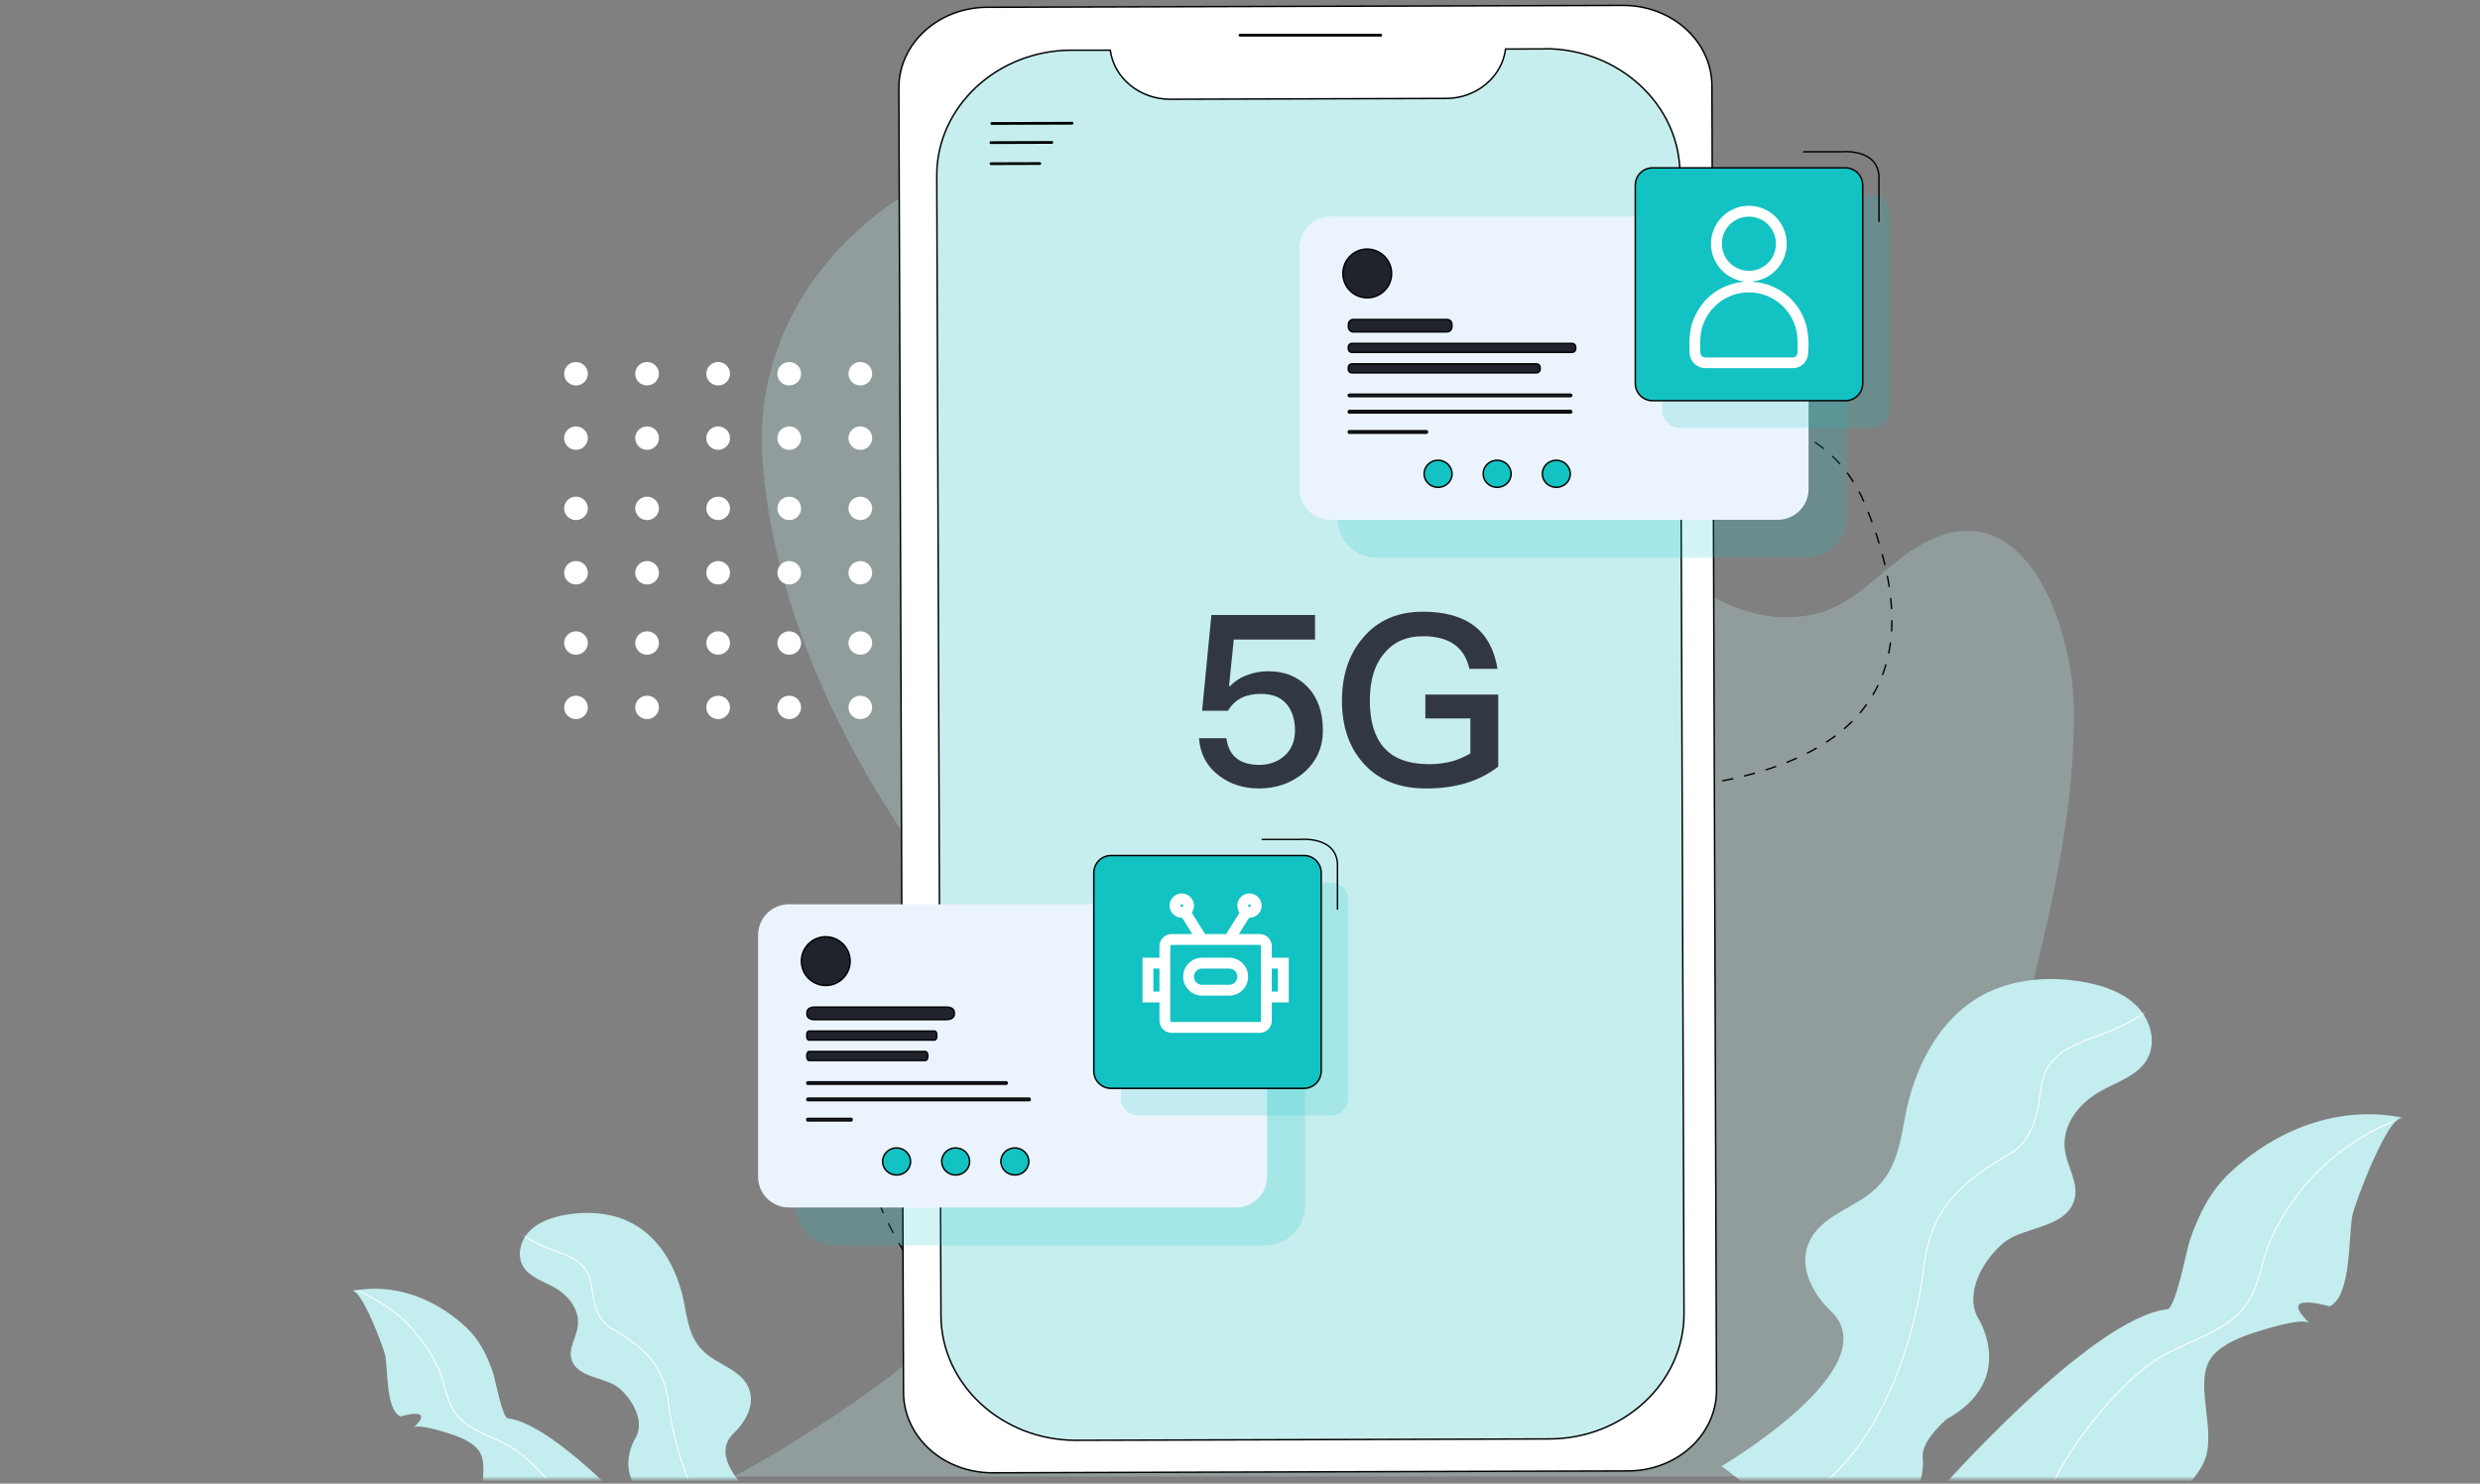
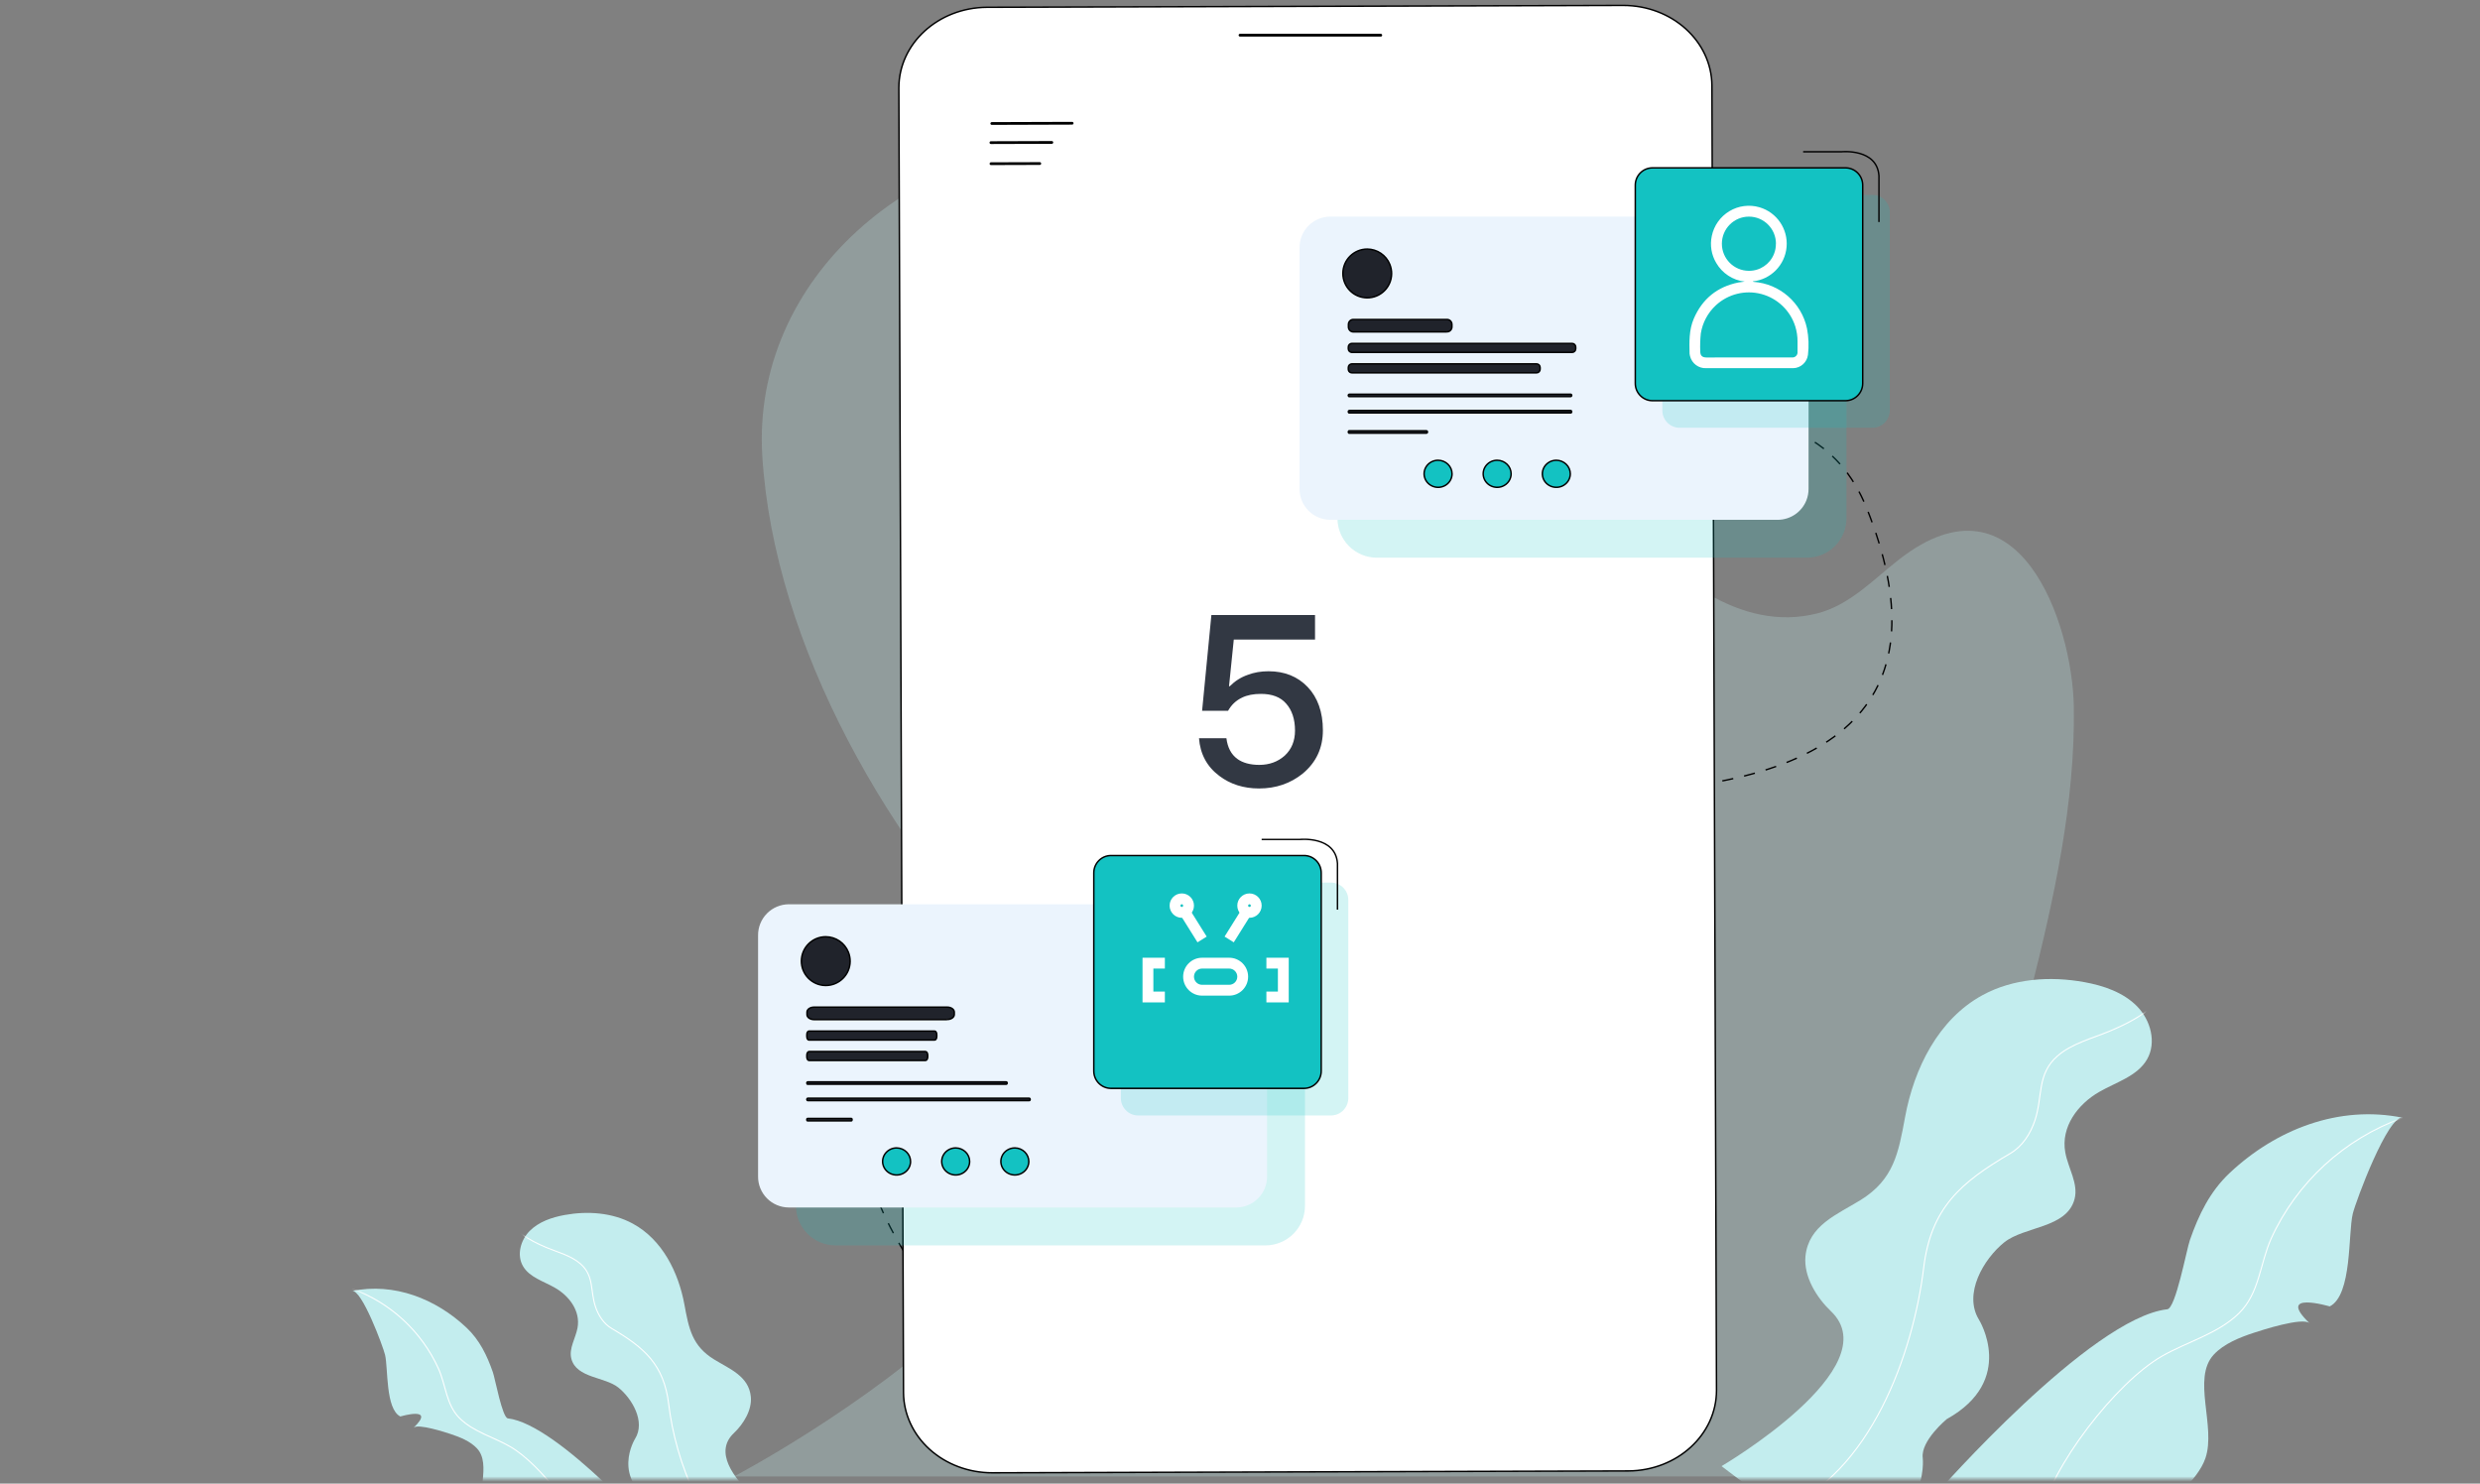
<svg xmlns="http://www.w3.org/2000/svg" xmlns:xlink="http://www.w3.org/1999/xlink" width="458px" height="274px" viewBox="0 0 458 274" version="1.1">
  <rect x="0" y="0" width="458" height="274" fill="#808080" stroke="none" />
  <title>编组 17</title>
  <defs>
    <rect id="path-1" x="0" y="0" width="458" height="124" />
    <path d="M0,89.963 C0,89.963 31.07,71.721 20.211,61.359 C17.568,58.836 15.14,54.963 15.5,51.197 C16.072,45.461 21.387,43.48 25.68,40.816 C31.778,37.033 32.663,32.223 33.895,25.492 C35.553,16.487 40.05,7.424 48.17,2.994 C53.826,-0.101 60.671,-0.581 67.009,0.575 C70.566,1.225 74.174,2.452 76.715,5.015 C79.255,7.578 80.376,11.731 78.576,14.843 C76.779,17.955 72.867,19.043 69.76,20.84 C65.811,23.098 62.624,27.298 63.481,32.018 C64.007,34.937 65.942,37.772 65.194,40.64 C63.756,46.065 55.923,45.63 52.177,48.656 C48.432,51.682 44.577,58.136 47.557,62.941 C47.557,62.941 54.489,74.102 41.593,81.273 C41.593,81.273 36.755,85.26 37.157,88.449 C37.157,88.449 38.766,101.604 20.628,105.591 L0,89.963 L0,89.963 Z" id="path-3" />
    <path d="M0,70.012 C0,70.012 28.41,37.61 42.602,36.013 C44.156,35.837 46.148,25.001 46.776,23.217 C48.398,18.565 50.46,14.282 54.108,10.848 C62.671,2.796 74.296,-1.759 86.079,0.639 C83.356,0.075 77.414,16.048 76.852,18.363 C75.962,22.05 76.768,33.375 72.594,35.486 C72.594,35.486 62.522,32.506 68.877,38.598 C67.628,37.402 59.937,39.908 58.601,40.349 C56.032,41.189 53.045,42.363 51.179,44.391 C47.096,48.788 51.64,57.636 49.636,63.523 C46.88,71.603 27.731,82.687 19.76,84.216 L0,70.012 L0,70.012 Z" id="path-5" />
    <path d="M0,59.639 C0,59.639 20.724,47.546 13.481,40.677 C11.718,39.004 10.099,36.437 10.338,33.94 C10.72,30.138 14.265,28.824 17.129,27.058 C21.196,24.55 21.787,21.361 22.609,16.9 C23.714,10.93 26.714,4.922 32.13,1.985 C35.903,-0.067 40.469,-0.385 44.696,0.381 C47.069,0.812 49.475,1.625 51.17,3.324 C52.865,5.023 53.612,7.777 52.412,9.84 C51.213,11.903 48.603,12.624 46.531,13.816 C43.897,15.313 41.771,18.097 42.343,21.226 C42.693,23.161 43.984,25.04 43.485,26.942 C42.526,30.538 37.301,30.25 34.803,32.256 C32.305,34.262 29.734,38.54 31.721,41.726 C31.721,41.726 36.345,49.125 27.743,53.879 C27.743,53.879 24.516,56.522 24.784,58.636 C24.784,58.636 25.857,67.357 13.759,70 L0,59.639 L0,59.639 Z" id="path-7" />
    <path d="M0,46.555 C0,46.555 18.812,25.009 28.211,23.947 C29.239,23.83 30.559,16.625 30.974,15.438 C32.049,12.345 33.414,9.497 35.829,7.213 C41.5,1.86 49.198,-1.17 57,0.425 C55.197,0.05 51.262,10.671 50.89,12.211 C50.301,14.662 50.835,22.193 48.071,23.597 C48.071,23.597 41.401,21.615 45.609,25.666 C44.782,24.87 39.689,26.537 38.805,26.83 C37.103,27.389 35.125,28.17 33.89,29.518 C31.186,32.442 34.195,38.325 32.868,42.24 C31.043,47.613 18.363,54.983 13.085,56 L0,46.555 L0,46.555 Z" id="path-9" />
  </defs>
  <g id="行业应用" stroke="none" stroke-width="1" fill="none" fill-rule="evenodd">
    <g id="运营商-归因" transform="translate(-946, -1022)">
      <g id="编组-8" transform="translate(0, 680)">
        <g id="编组-16" transform="translate(360, 343)">
          <g id="编组-17" transform="translate(586, 0)">
            <g id="编组-15">
              <path d="M135.549,271.673 C135.549,271.673 231.233,221.659 190.082,181.08 C164.389,155.742 142.949,118.172 140.782,83.247 C138.754,50.598 168.564,24.544 203.54,24.673 C230.356,24.762 251.281,37.643 268.348,55.633 C282.594,70.65 307.403,119.455 335.577,112.289 C341.644,110.749 345.968,106.011 350.772,102.278 C372.821,85.145 382.734,114.079 382.985,129.506 C383.272,147.179 379.314,165.001 375.012,182.141 C372.456,192.312 352.609,271.667 345.447,271.667 L135.549,271.673 Z" id="路径" fill="#C3EDEE" opacity="0.263" />
-               <path d="M108.561,68.02 C108.56,68.894 108.029,69.682 107.213,70.019 C106.323,70.384 105.296,70.131 104.683,69.396 C104.071,68.661 104.018,67.616 104.552,66.823 C105.087,66.031 106.083,65.677 107.006,65.953 C107.928,66.228 108.56,67.068 108.561,68.02 L108.561,68.02 Z M121.688,68.009 C121.688,68.661 121.394,69.279 120.885,69.692 C120.377,70.105 119.709,70.27 119.065,70.142 C118.194,69.969 117.515,69.29 117.349,68.424 C117.198,67.618 117.519,66.796 118.179,66.301 C118.838,65.805 119.722,65.721 120.464,66.082 C121.207,66.443 121.68,67.189 121.688,68.009 L121.688,68.009 Z M134.815,68.02 C134.815,68.894 134.283,69.682 133.467,70.019 C132.578,70.384 131.55,70.131 130.938,69.396 C130.326,68.661 130.272,67.616 130.807,66.823 C131.341,66.031 132.338,65.677 133.26,65.953 C134.183,66.228 134.814,67.068 134.815,68.02 L134.815,68.02 Z M147.942,68.021 C147.943,68.669 147.649,69.283 147.141,69.694 C146.634,70.105 145.966,70.27 145.322,70.142 C144.452,69.968 143.775,69.294 143.605,68.433 C143.44,67.573 143.814,66.699 144.554,66.216 C145.226,65.779 146.086,65.742 146.795,66.119 C147.503,66.496 147.944,67.226 147.942,68.021 L147.942,68.021 Z M161.07,68.019 C161.073,68.894 160.541,69.683 159.723,70.018 C158.834,70.384 157.806,70.132 157.193,69.397 C156.58,68.662 156.527,67.617 157.061,66.824 C157.595,66.031 158.591,65.677 159.514,65.952 C160.437,66.227 161.069,67.067 161.07,68.019 L161.07,68.019 Z M174.197,68.019 C174.2,68.894 173.667,69.685 172.848,70.019 C171.958,70.384 170.932,70.131 170.319,69.396 C169.707,68.66 169.654,67.616 170.189,66.823 C170.723,66.031 171.719,65.677 172.641,65.952 C173.564,66.228 174.196,67.067 174.197,68.019 L174.197,68.019 Z M108.561,79.894 C108.568,80.772 108.038,81.568 107.218,81.908 C106.399,82.248 105.452,82.065 104.823,81.444 C104.196,80.822 104.012,79.888 104.356,79.079 C104.7,78.27 105.504,77.746 106.393,77.752 C107.586,77.762 108.551,78.715 108.561,79.894 L108.561,79.894 Z M121.688,79.912 C121.688,80.789 121.153,81.579 120.334,81.913 C119.514,82.247 118.572,82.06 117.947,81.439 C117.25,80.744 117.112,79.675 117.608,78.83 C118.104,77.984 119.112,77.573 120.067,77.826 C121.022,78.08 121.686,78.935 121.688,79.912 L121.688,79.912 Z M134.815,79.911 C134.815,80.786 134.283,81.574 133.467,81.911 C132.577,82.276 131.55,82.023 130.938,81.288 C130.325,80.552 130.272,79.508 130.807,78.715 C131.341,77.923 132.337,77.569 133.26,77.845 C134.182,78.12 134.814,78.959 134.815,79.911 L134.815,79.911 Z M147.942,79.91 C147.944,80.683 147.528,81.397 146.852,81.785 C146.176,82.172 145.342,82.174 144.664,81.789 C143.987,81.404 143.568,80.691 143.567,79.919 C143.565,79.146 143.981,78.432 144.657,78.044 C145.333,77.656 146.167,77.655 146.845,78.04 C147.523,78.425 147.941,79.138 147.942,79.91 L147.942,79.91 Z M161.07,79.911 C161.073,80.786 160.541,81.576 159.723,81.911 C158.833,82.276 157.806,82.024 157.193,81.289 C156.58,80.554 156.527,79.509 157.061,78.716 C157.595,77.924 158.591,77.57 159.513,77.844 C160.436,78.119 161.068,78.958 161.07,79.911 L161.07,79.911 Z M174.197,79.911 C174.2,80.786 173.667,81.576 172.848,81.91 C172.243,82.16 171.557,82.127 170.979,81.823 C170.4,81.518 169.991,80.973 169.863,80.338 C169.691,79.48 170.058,78.604 170.794,78.118 C171.464,77.674 172.328,77.631 173.04,78.007 C173.752,78.382 174.197,79.114 174.197,79.911 L174.197,79.911 Z M108.561,92.865 C108.568,93.741 108.04,94.536 107.224,94.878 C106.62,95.132 105.932,95.103 105.351,94.801 C104.77,94.498 104.358,93.953 104.228,93.316 C104.038,92.384 104.487,91.438 105.334,90.986 C106.181,90.533 107.227,90.681 107.912,91.349 C108.322,91.75 108.555,92.295 108.561,92.865 L108.561,92.865 Z M121.688,92.867 C121.696,93.517 121.408,94.137 120.902,94.553 C120.397,94.968 119.728,95.136 119.084,95.008 C117.973,94.797 117.209,93.781 117.324,92.666 C117.439,91.552 118.395,90.709 119.526,90.726 C120.716,90.736 121.678,91.689 121.688,92.867 L121.688,92.867 Z M134.815,92.867 C134.822,93.743 134.295,94.536 133.48,94.878 C132.876,95.132 132.188,95.103 131.607,94.801 C131.027,94.498 130.615,93.954 130.485,93.318 C130.351,92.681 130.515,92.02 130.931,91.517 C131.347,91.014 131.971,90.723 132.628,90.726 C133.828,90.725 134.804,91.68 134.815,92.866 L134.815,92.867 Z M147.942,92.867 C147.948,93.517 147.658,94.135 147.153,94.55 C146.647,94.966 145.979,95.134 145.334,95.01 C144.204,94.791 143.44,93.745 143.584,92.616 C143.729,91.488 144.733,90.663 145.882,90.729 C147.031,90.795 147.931,91.73 147.942,92.867 Z M161.07,92.866 C161.08,93.743 160.552,94.538 159.735,94.879 C158.848,95.25 157.82,95.004 157.203,94.274 C156.585,93.543 156.524,92.499 157.052,91.703 C157.579,90.907 158.572,90.545 159.496,90.813 C160.421,91.08 161.059,91.913 161.07,92.865 L161.07,92.866 Z M174.197,92.866 C174.204,93.742 173.677,94.536 172.861,94.878 C172.256,95.132 171.568,95.103 170.988,94.801 C170.407,94.498 169.994,93.953 169.865,93.316 C169.7,92.511 170.011,91.684 170.667,91.18 C171.324,90.676 172.212,90.584 172.96,90.941 C173.709,91.298 174.188,92.043 174.197,92.864 L174.197,92.866 Z M108.561,104.776 C108.561,105.65 108.029,106.439 107.212,106.777 C106.322,107.142 105.295,106.889 104.683,106.153 C104.071,105.418 104.018,104.373 104.552,103.581 C105.087,102.789 106.083,102.435 107.005,102.71 C107.928,102.985 108.559,103.825 108.561,104.777 L108.561,104.776 Z M121.688,104.774 C121.688,105.652 121.154,106.443 120.333,106.778 C119.513,107.113 118.57,106.926 117.944,106.303 C117.25,105.609 117.112,104.54 117.608,103.695 C118.105,102.85 119.112,102.439 120.066,102.692 C121.02,102.944 121.685,103.798 121.688,104.776 L121.688,104.774 Z M134.815,104.776 C134.815,105.651 134.284,106.439 133.467,106.776 C132.578,107.142 131.55,106.889 130.938,106.154 C130.326,105.418 130.272,104.374 130.807,103.581 C131.341,102.788 132.338,102.435 133.26,102.71 C134.183,102.986 134.814,103.825 134.815,104.778 L134.815,104.776 Z M147.942,104.775 C147.945,105.969 146.968,106.94 145.76,106.942 C144.551,106.945 143.569,105.979 143.567,104.784 C143.564,103.59 144.542,102.62 145.75,102.618 C146.959,102.615 147.94,103.582 147.942,104.776 L147.942,104.775 Z M161.07,104.776 C161.073,105.651 160.541,106.441 159.723,106.776 C158.834,107.142 157.806,106.89 157.193,106.155 C156.58,105.42 156.527,104.375 157.061,103.582 C157.595,102.789 158.591,102.435 159.514,102.71 C160.437,102.985 161.069,103.825 161.07,104.777 L161.07,104.776 Z M174.197,104.773 C174.2,105.648 173.669,106.437 172.852,106.771 C171.813,107.206 170.611,106.786 170.079,105.802 C169.548,104.819 169.861,103.596 170.803,102.983 C171.471,102.54 172.333,102.497 173.043,102.872 C173.753,103.247 174.197,103.978 174.197,104.775 L174.197,104.773 Z M108.561,117.754 C108.558,118.628 108.026,119.415 107.21,119.751 C106.604,119.999 105.919,119.965 105.342,119.66 C104.764,119.355 104.355,118.81 104.227,118.175 C104.009,117.084 104.662,116.007 105.739,115.685 C106.815,115.362 107.964,115.898 108.395,116.925 C108.505,117.188 108.561,117.469 108.561,117.754 L108.561,117.754 Z M121.688,117.755 C121.689,118.631 121.153,119.421 120.333,119.753 C119.442,120.115 118.416,119.859 117.806,119.122 C117.196,118.385 117.146,117.34 117.683,116.549 C118.219,115.759 119.216,115.408 120.138,115.685 C121.059,115.963 121.689,116.803 121.688,117.755 L121.688,117.755 Z M134.815,117.754 C134.813,118.628 134.28,119.415 133.464,119.751 C132.859,119.999 132.174,119.965 131.596,119.66 C131.019,119.355 130.61,118.81 130.481,118.175 C130.263,117.084 130.917,116.007 131.993,115.685 C133.07,115.362 134.218,115.898 134.65,116.925 C134.759,117.188 134.815,117.469 134.815,117.754 L134.815,117.754 Z M147.942,117.755 C147.944,118.631 147.408,119.421 146.588,119.753 C145.697,120.115 144.671,119.859 144.061,119.122 C143.451,118.385 143.401,117.34 143.937,116.549 C144.474,115.759 145.471,115.408 146.392,115.685 C147.314,115.963 147.943,116.803 147.942,117.755 L147.942,117.755 Z M161.07,117.755 C161.068,118.628 160.536,119.416 159.72,119.751 C159.115,119.999 158.429,119.965 157.851,119.66 C157.274,119.355 156.865,118.811 156.736,118.177 C156.548,117.242 157.001,116.296 157.851,115.847 C158.701,115.397 159.749,115.551 160.431,116.225 C160.841,116.631 161.071,117.182 161.07,117.755 L161.07,117.755 Z M174.197,117.757 C174.198,118.63 173.665,119.418 172.847,119.752 C172.03,120.085 171.09,119.9 170.464,119.283 C169.836,118.667 169.648,117.736 169.99,116.929 C170.387,115.975 171.413,115.431 172.438,115.633 C173.463,115.834 174.2,116.724 174.197,117.757 L174.197,117.757 Z M108.561,129.647 C108.56,130.294 108.266,130.907 107.76,131.317 C107.254,131.727 106.589,131.892 105.947,131.767 C104.816,131.545 104.053,130.493 104.204,129.363 C104.354,128.233 105.366,127.413 106.517,127.488 C107.667,127.563 108.561,128.508 108.561,129.647 L108.561,129.647 Z M121.688,129.646 C121.687,130.523 121.151,131.312 120.332,131.645 C119.513,131.978 118.571,131.79 117.947,131.168 C117.321,130.546 117.139,129.61 117.487,128.803 C117.83,127.994 118.635,127.473 119.522,127.483 C120.723,127.491 121.692,128.458 121.688,129.646 L121.688,129.646 Z M134.815,129.647 C134.814,130.294 134.52,130.907 134.014,131.317 C133.508,131.727 132.843,131.892 132.201,131.767 C131.07,131.545 130.308,130.493 130.458,129.363 C130.609,128.233 131.621,127.413 132.771,127.488 C133.922,127.563 134.816,128.508 134.815,129.647 L134.815,129.647 Z M147.942,129.646 C147.941,130.522 147.405,131.312 146.585,131.645 C145.765,131.978 144.823,131.79 144.198,131.168 C143.737,130.706 143.51,130.064 143.579,129.419 C143.648,128.774 144.005,128.193 144.553,127.836 C145.425,127.274 146.576,127.394 147.311,128.122 C147.716,128.527 147.944,129.075 147.942,129.646 L147.942,129.646 Z M161.07,129.647 C161.069,130.294 160.776,130.907 160.27,131.317 C159.764,131.727 159.099,131.892 158.457,131.767 C157.326,131.545 156.563,130.494 156.713,129.364 C156.863,128.234 157.875,127.413 159.026,127.488 C160.176,127.563 161.071,128.508 161.07,129.647 Z M174.197,129.649 C174.199,130.523 173.666,131.311 172.847,131.644 C172.03,131.977 171.09,131.793 170.464,131.176 C169.836,130.559 169.648,129.629 169.989,128.822 C170.387,127.867 171.413,127.324 172.438,127.525 C173.463,127.727 174.2,128.617 174.197,129.649 L174.197,129.649 Z" id="形状" fill="#FFFFFF" fill-rule="nonzero" />
              <path d="M293.489,145.431 C341.498,144.994 358.585,127.48 344.751,92.888 C324,41 211.245,127.515 178.5,82.077 C145.755,36.639 232.619,-16.088 256.619,41 C280.619,98.088 255.743,103.575 215,127.483 C174.257,151.392 117.312,205.423 202,265" id="路径" stroke="#000000" stroke-width="0.257" stroke-dasharray="2.06" />
              <g id="编组-+-编组-14-+-Clipped蒙版" transform="translate(0, 148.156)">
                <mask id="mask-2" fill="white">
                  <use xlink:href="#path-1" />
                </mask>
                <g id="蒙版" />
                <g id="编组" mask="url(#mask-2)">
                  <g transform="translate(317.93, 31.652)" id="Clipped">
                    <g>
                      <mask id="mask-4" fill="white">
                        <use xlink:href="#path-3" />
                      </mask>
                      <use id="路径" fill="#C3EDEE" xlink:href="#path-3" />
                      <path d="M83.611,0.007 C81.02,4.986 76.664,7.542 71.622,9.649 C68.447,10.977 64.679,11.907 62.036,14.222 C58.222,17.542 59.347,21.659 57.884,26.078 C57.07,28.551 55.568,30.895 53.318,32.216 C44.182,37.564 38.668,42.26 37.332,53.321 C35.431,68.908 27.626,91.431 10.762,98.108" id="路径" stroke="#FFFFFF" stroke-width="0.193" mask="url(#mask-4)" />
                    </g>
                    <g transform="translate(39.724, 24.976)">
                      <mask id="mask-6" fill="white">
                        <use xlink:href="#path-5" />
                      </mask>
                      <use id="路径" fill="#C3EDEE" xlink:href="#path-5" />
                      <path d="M86.101,0.639 C75.288,4.528 66.521,12.567 61.785,22.936 C59.691,27.61 59.629,33.037 55.825,36.757 C51.938,40.557 46.275,41.997 41.637,44.661 C33.114,49.517 20.943,65.303 19.154,74.585" id="路径" stroke="#FFFFFF" stroke-width="0.193" mask="url(#mask-6)" />
                    </g>
                  </g>
                </g>
                <g id="编组-14" mask="url(#mask-2)">
                  <g transform="translate(122.5, 109.844) scale(-1, 1) translate(-122.5, -109.844) translate(96, 74.844)">
                    <mask id="mask-8" fill="white">
                      <use xlink:href="#path-7" />
                    </mask>
                    <use id="路径" stroke="none" fill="#C3EDEE" fill-rule="evenodd" xlink:href="#path-7" />
                    <path d="M56,0 C54.292,3.299 51.422,4.993 48.1,6.389 C46.008,7.268 43.526,7.885 41.784,9.419 C39.271,11.618 40.012,14.346 39.049,17.274 C38.512,18.913 37.522,20.466 36.04,21.341 C30.02,24.884 26.387,27.996 25.507,35.325 C24.254,45.652 19.112,60.576 8,65" id="路径" stroke="#FFFFFF" stroke-width="0.193" fill="none" mask="url(#mask-8)" />
                  </g>
                </g>
                <g id="Clipped" mask="url(#mask-2)">
                  <g transform="translate(93.5, 116.844) scale(-1, 1) translate(-93.5, -116.844) translate(65, 88.844)">
                    <mask id="mask-10" fill="white">
                      <use xlink:href="#path-9" />
                    </mask>
                    <use id="路径" stroke="none" fill="#C3EDEE" fill-rule="evenodd" xlink:href="#path-9" />
                    <path d="M57,0 C49.894,2.576 44.131,7.904 41.019,14.775 C39.642,17.872 39.601,21.468 37.102,23.933 C34.546,26.451 30.825,27.405 27.777,29.171 C22.175,32.388 14.175,42.849 13,49" id="路径" stroke="#FFFFFF" stroke-width="0.193" fill="none" mask="url(#mask-10)" />
                  </g>
                </g>
              </g>
              <g id="编组-22" transform="translate(166, 0)">
                <path d="M134.737,270.655 L17.239,271 C12.913,271 8.761,269.446 5.691,266.675 C2.623,263.903 0.885,260.139 0.859,256.206 L0,15.245 C-0.01,7.054 7.263,0.395 16.274,0.345 L133.772,0 C142.778,0 150.096,6.607 150.153,14.794 L151,255.765 C151.003,263.948 143.739,270.599 134.737,270.655 Z" id="路径" stroke="#000000" stroke-width="0.272" fill="#FFFFFF" />
                <line x1="63" y1="5.5" x2="89" y2="5.5" id="路径" stroke="#000000" stroke-width="0.511" stroke-linecap="round" stroke-linejoin="round" />
-                 <path d="M119.252,8.033 L112.041,8.055 C111.423,13.155 106.725,17.165 101.078,17.179 L50.083,17.331 C44.424,17.331 39.714,13.366 39.043,8.269 L31.827,8.269 C18.125,8.31 6.955,18.742 7,31.455 L7.772,241.962 C7.818,254.673 19.066,265.04 32.764,265 L120.178,264.744 C133.875,264.703 145.045,254.271 145,241.558 L144.247,31.038 C144.199,18.325 132.955,7.96 119.252,8" id="路径" stroke="#000000" stroke-width="0.272" fill="#C7EEEF" />
                <g id="5G-2" transform="translate(55.428, 111.968)" fill="#323843" fill-rule="nonzero">
                  <g id="5G">
                    <path d="M2.288,0.616 L0.572,18.304 L5.368,18.304 C5.984,17.204 6.82,16.412 7.92,15.884 C8.888,15.4 10.076,15.18 11.44,15.18 C13.464,15.18 15.048,15.752 16.104,16.984 C17.16,18.172 17.732,19.844 17.732,21.956 C17.732,23.892 17.072,25.432 15.84,26.576 C14.564,27.72 12.98,28.292 11.132,28.292 C9.416,28.292 8.052,27.896 7.084,27.192 C5.94,26.356 5.28,25.08 5.06,23.364 L0,23.364 C0.22,26.268 1.452,28.6 3.74,30.316 C5.764,31.856 8.228,32.648 11.088,32.648 C14.212,32.648 16.896,31.724 19.184,29.876 C21.648,27.808 22.88,25.168 22.88,21.912 C22.88,18.524 21.912,15.84 20.064,13.904 C18.216,11.968 15.796,11 12.848,11 C11.44,11 10.164,11.22 9.02,11.66 C7.744,12.1 6.644,12.804 5.676,13.772 L5.544,13.772 L6.424,5.148 L21.428,5.148 L21.428,0.616 L2.288,0.616 Z" id="路径" />
-                     <path d="M41.36,0 C36.696,0 33,1.584 30.272,4.84 C27.676,7.876 26.4,11.748 26.4,16.456 C26.4,21.12 27.676,24.948 30.272,27.896 C33.044,31.064 36.916,32.648 41.932,32.648 C44.748,32.648 47.256,32.296 49.544,31.592 C51.7,30.888 53.592,29.92 55.264,28.6 L55.264,15.312 L41.8,15.312 L41.8,19.712 L50.116,19.712 L50.116,26.18 C49.06,26.796 47.96,27.28 46.728,27.632 C45.408,27.984 44,28.16 42.504,28.16 C38.676,28.16 35.86,27.104 34.056,24.992 C32.384,23.012 31.548,20.152 31.548,16.456 C31.548,12.584 32.472,9.636 34.364,7.524 C36.08,5.5 38.412,4.532 41.36,4.532 C43.736,4.532 45.672,5.016 47.124,6.028 C48.532,7.04 49.5,8.536 49.94,10.56 L55.132,10.56 C54.56,7.04 53.152,4.444 50.908,2.684 C48.576,0.88 45.408,0 41.36,0 Z" id="路径" />
                  </g>
                </g>
                <path d="M17.161,21.806 L32,21.759 M17,25.341 L28.249,25.305 M17.013,29.231 L26.024,29.203" id="形状" stroke="#000000" stroke-width="0.511" stroke-linecap="round" stroke-linejoin="round" />
              </g>
            </g>
            <g id="编组-23" transform="translate(240, 27)">
              <path d="M95.364,19 L14.251,19 C12.312,19.014 10.458,19.795 9.097,21.173 C7.737,22.551 6.983,24.411 7,26.344 L7,67.658 C6.981,69.591 7.736,71.451 9.098,72.828 C10.459,74.204 12.312,74.986 14.251,75 L93.747,75 C95.686,74.986 97.54,74.204 98.901,72.827 C100.261,71.45 101.016,69.59 101,67.658 L101,24.65 C101.007,23.155 100.417,21.719 99.359,20.659 C98.302,19.598 96.864,19.002 95.364,19 L95.364,19 Z" id="路径" fill="#13C2C2" opacity="0.185" />
              <path d="M88.33,68 L5.666,68 C4.152,67.992 2.702,67.383 1.639,66.308 C0.576,65.232 -0.014,63.779 0,62.269 L0,17.731 C-0.009,16.222 0.581,14.771 1.642,13.696 C2.705,12.621 4.152,12.011 5.666,12 L88.33,12 C89.844,12.01 91.292,12.619 92.356,13.694 C93.419,14.769 94.011,16.221 94,17.731 L94,62.269 C94.004,63.017 93.862,63.758 93.581,64.452 C92.709,66.583 90.638,67.982 88.33,68 L88.33,68 Z" id="路径" fill="#EBF4FD" fill-rule="nonzero" />
              <path d="M17,22.562 C16.966,25.039 14.936,27.022 12.459,27 C9.983,26.977 7.989,24.958 8,22.481 C8.011,20.004 10.021,18.001 12.498,18 C14.332,18.009 15.979,19.124 16.668,20.823 C16.891,21.377 17.005,21.966 17,22.562 L17,22.562 Z" id="路径" stroke="#000000" stroke-width="0.272" fill="#20232B" />
              <path d="M28.16,59.534 C28.151,60.281 27.797,60.984 27.196,61.451 C26.595,61.918 25.809,62.1 25.055,61.947 C24.037,61.74 23.246,60.964 23.046,59.975 C22.901,59.243 23.101,58.486 23.591,57.911 C24.08,57.336 24.809,57.002 25.579,57 C27.014,57.01 28.169,58.144 28.16,59.534 L28.16,59.534 Z M39.073,59.534 C39.058,60.542 38.42,61.443 37.454,61.82 C36.739,62.097 35.933,62.05 35.257,61.693 C34.581,61.336 34.105,60.705 33.958,59.972 C33.813,59.24 34.014,58.482 34.505,57.907 C34.996,57.332 35.726,57 36.497,57 C37.93,57.012 39.083,58.146 39.073,59.534 L39.073,59.534 Z M50,59.534 C49.985,60.542 49.348,61.443 48.382,61.82 C47.416,62.194 46.312,61.971 45.581,61.254 C44.849,60.536 44.636,59.463 45.04,58.533 C45.443,57.604 46.383,56.999 47.424,57 C48.856,57.014 50.007,58.147 50,59.534 L50,59.534 Z" id="形状" stroke="#000000" stroke-width="0.272" fill="#13C2C2" />
              <path d="M27.226,33.298 L9.915,33.298 C9.419,33.292 9.021,32.881 9.022,32.377 L9.022,31.919 C9.021,31.416 9.42,31.006 9.915,31 L27.245,31 C27.74,31.007 28.139,31.416 28.139,31.919 L28.139,32.362 C28.138,32.866 27.74,33.275 27.245,33.283 M43.783,40.854 L9.65,40.854 C9.564,40.854 9.479,40.836 9.401,40.802 C9.16,40.695 9.003,40.454 9.001,40.186 L9.001,39.866 C9,39.779 9.016,39.693 9.049,39.613 C9.082,39.532 9.129,39.459 9.189,39.396 C9.312,39.272 9.477,39.201 9.65,39.198 L43.783,39.198 C44.143,39.202 44.431,39.501 44.429,39.866 L44.429,40.186 C44.431,40.362 44.364,40.531 44.243,40.657 C44.122,40.782 43.956,40.853 43.783,40.854 L43.783,40.854 Z M50.35,37.078 L9.65,37.078 C9.29,37.075 9,36.777 9.001,36.411 L9.001,36.09 C8.998,35.914 9.066,35.744 9.189,35.62 C9.311,35.495 9.476,35.424 9.65,35.422 L50.35,35.422 C50.523,35.425 50.689,35.496 50.811,35.62 C50.933,35.745 51.001,35.914 51,36.09 L51,36.411 C51,36.586 50.932,36.755 50.811,36.881 C50.689,37.005 50.523,37.076 50.35,37.078 L50.35,37.078 Z M50.082,45.242 L9.175,45.242 C9.079,45.242 9,45.162 9,45.064 L9,44.977 C9,44.931 9.019,44.886 9.052,44.851 C9.085,44.819 9.129,44.8 9.175,44.8 L50.082,44.8 C50.128,44.801 50.171,44.82 50.203,44.853 C50.235,44.886 50.253,44.931 50.253,44.977 L50.253,45.064 C50.252,45.16 50.177,45.239 50.082,45.242 L50.082,45.242 Z M50.082,48.26 L9.175,48.26 C9.078,48.257 9.001,48.176 9,48.078 L9,47.991 C9,47.944 9.019,47.898 9.052,47.865 C9.085,47.832 9.129,47.813 9.175,47.813 L50.082,47.813 C50.177,47.816 50.252,47.894 50.253,47.991 L50.253,48.078 C50.254,48.125 50.236,48.171 50.204,48.205 C50.188,48.222 50.169,48.235 50.148,48.244 C50.127,48.254 50.105,48.259 50.082,48.26 L50.082,48.26 Z M23.446,52 L9.175,52 C9.079,52 9,51.92 9,51.822 L9,51.735 C9,51.687 9.019,51.642 9.052,51.608 C9.084,51.574 9.129,51.555 9.175,51.554 L23.446,51.554 C23.491,51.554 23.535,51.575 23.569,51.608 C23.602,51.642 23.62,51.688 23.619,51.735 L23.619,51.822 C23.62,51.869 23.601,51.915 23.568,51.948 C23.536,51.981 23.492,52 23.446,52 L23.446,52 Z" id="形状" stroke="#000000" stroke-width="0.272" fill="#20232B" />
              <path d="M105.856,51 L70.142,51 C68.396,50.98 66.993,49.542 67,47.779 L67,11.218 C66.993,9.456 68.397,8.018 70.142,8 L105.856,8 C107.602,8.019 109.006,9.457 109,11.22 L109,47.779 C109.007,49.543 107.603,50.981 105.856,51 L105.856,51 Z" id="路径" fill="#13C2C2" opacity="0.185" />
              <path d="M100.857,46 L65.143,46 C63.396,45.985 61.99,44.545 62,42.78 L62,6.22 C61.993,4.456 63.397,3.018 65.143,3 L100.857,3 C102.603,3.019 104.007,4.457 104,6.221 L104,42.78 C104.008,44.544 102.603,45.983 100.857,46 L100.857,46 Z" id="路径" stroke="#000000" stroke-width="0.272" fill="#13C2C2" />
              <path d="M93,0.03 L100.086,0.03 C100.086,0.03 106.653,-0.651 107,4.465 L107,13" id="路径" stroke="#000000" stroke-width="0.264" />
              <path d="M82.214,24.008 C80.018,23.756 78.069,22.482 76.953,20.569 C76.054,19.07 75.76,17.283 76.131,15.574 C76.53,13.661 77.708,12.002 79.381,10.998 C81.053,9.993 83.068,9.733 84.94,10.282 C88.145,11.22 90.24,14.3 89.94,17.632 C89.639,20.965 87.027,23.618 83.705,23.965 C83.717,23.993 83.736,24.017 83.761,24.033 C83.786,24.048 83.816,24.057 83.845,24.055 C88.681,24.4 92.705,27.911 93.711,32.664 C94.023,34.271 94.083,35.916 93.889,37.541 C93.708,38.917 92.557,39.958 91.172,39.996 L75.11,39.996 C73.706,40.066 72.449,39.131 72.109,37.764 C72.066,37.624 72.039,37.48 72.027,37.335 C71.974,35.138 71.91,32.936 72.804,30.854 C74.388,27.187 77.136,24.959 81.05,24.167 C81.427,24.105 81.814,24.055 82.214,24.008 L82.214,24.008 Z M82.991,38.013 L90.912,38.013 C91.203,38.048 91.494,37.945 91.699,37.736 C91.905,37.527 92.003,37.234 91.964,36.943 L91.964,35.067 C91.968,34.119 91.827,33.175 91.544,32.27 C90.612,29.34 88.252,27.089 85.286,26.299 C82.32,25.51 79.157,26.291 76.896,28.371 C75.408,29.742 74.424,31.576 74.104,33.576 C73.991,34.666 73.954,35.76 73.996,36.853 C73.996,37.667 74.334,38.021 75.161,38.021 L82.991,38.013 L82.991,38.013 Z M87.98,17.005 C87.977,14.243 85.741,12.006 82.984,12.007 C80.227,12.008 77.992,14.247 77.991,17.009 C77.99,19.772 80.223,22.013 82.98,22.016 C85.011,22.034 86.847,20.806 87.609,18.919 C87.857,18.306 87.979,17.651 87.968,16.989 L87.98,17.005 L87.98,17.005 Z" id="形状" fill="#FFFFFF" fill-rule="nonzero" />
            </g>
            <g id="编组-23备份" transform="translate(140, 154)">
              <path d="M95.364,19 L14.251,19 C12.312,19.014 10.458,19.795 9.097,21.173 C7.737,22.551 6.983,24.411 7,26.344 L7,67.658 C6.981,69.591 7.736,71.451 9.098,72.828 C10.459,74.204 12.312,74.986 14.251,75 L93.747,75 C95.686,74.986 97.54,74.204 98.901,72.827 C100.261,71.45 101.016,69.59 101,67.658 L101,24.65 C101.007,23.155 100.417,21.719 99.359,20.659 C98.302,19.598 96.864,19.002 95.364,19 L95.364,19 Z" id="路径" fill="#13C2C2" opacity="0.185" />
              <path d="M88.33,68 L5.666,68 C4.152,67.992 2.702,67.383 1.639,66.308 C0.576,65.232 -0.014,63.779 0,62.269 L0,17.731 C-0.009,16.222 0.581,14.771 1.642,13.696 C2.705,12.621 4.152,12.011 5.666,12 L88.33,12 C89.844,12.01 91.292,12.619 92.356,13.694 C93.419,14.769 94.011,16.221 94,17.731 L94,62.269 C94.004,63.017 93.862,63.758 93.581,64.452 C92.709,66.583 90.638,67.982 88.33,68 L88.33,68 Z" id="路径" fill="#EBF4FD" fill-rule="nonzero" />
              <path d="M17,22.562 C16.966,25.039 14.936,27.022 12.459,27 C9.983,26.977 7.989,24.958 8,22.481 C8.011,20.004 10.021,18.001 12.498,18 C14.332,18.009 15.979,19.124 16.668,20.823 C16.891,21.377 17.005,21.966 17,22.562 L17,22.562 Z" id="路径" stroke="#000000" stroke-width="0.272" fill="#20232B" />
              <path d="M28.16,59.534 C28.151,60.281 27.797,60.984 27.196,61.451 C26.595,61.918 25.809,62.1 25.055,61.947 C24.037,61.74 23.246,60.964 23.046,59.975 C22.901,59.243 23.101,58.486 23.591,57.911 C24.08,57.336 24.809,57.002 25.579,57 C27.014,57.01 28.169,58.144 28.16,59.534 L28.16,59.534 Z M39.073,59.534 C39.058,60.542 38.42,61.443 37.454,61.82 C36.739,62.097 35.933,62.05 35.257,61.693 C34.581,61.336 34.105,60.705 33.958,59.972 C33.813,59.24 34.014,58.482 34.505,57.907 C34.996,57.332 35.726,57 36.497,57 C37.93,57.012 39.083,58.146 39.073,59.534 L39.073,59.534 Z M50,59.534 C49.985,60.542 49.348,61.443 48.382,61.82 C47.416,62.194 46.312,61.971 45.581,61.254 C44.849,60.536 44.636,59.463 45.04,58.533 C45.443,57.604 46.383,56.999 47.424,57 C48.856,57.014 50.007,58.147 50,59.534 L50,59.534 Z" id="形状" stroke="#000000" stroke-width="0.272" fill="#13C2C2" />
              <path d="M34.937,33.298 L10.302,33.298 C9.597,33.292 9.03,32.881 9.031,32.377 L9.031,31.919 C9.03,31.416 9.597,31.006 10.302,31 L34.964,31 C35.669,31.007 36.236,31.416 36.237,31.919 L36.237,32.362 C36.235,32.866 35.669,33.275 34.964,33.283 M9.41,40.854 C9.356,40.854 9.302,40.836 9.253,40.802 C9.101,40.695 9.002,40.454 9.001,40.186 L9.001,39.866 C9,39.779 9.01,39.693 9.031,39.613 C9.051,39.532 9.081,39.459 9.119,39.396 C9.196,39.272 9.301,39.201 9.41,39.198 L30.922,39.198 C31.149,39.202 31.331,39.501 31.329,39.866 L31.329,40.186 C31.331,40.362 31.289,40.531 31.212,40.657 C31.136,40.782 31.031,40.853 30.922,40.854 L9.41,40.854 Z M32.629,37.078 L9.371,37.078 C9.166,37.075 9,36.777 9.001,36.411 L9.001,36.09 C8.999,35.914 9.037,35.744 9.108,35.62 C9.177,35.495 9.272,35.424 9.371,35.422 L32.629,35.422 C32.728,35.425 32.822,35.496 32.892,35.62 C32.962,35.745 33.001,35.914 33,36.09 L33,36.411 C33,36.586 32.961,36.755 32.892,36.881 C32.822,37.005 32.728,37.076 32.629,37.078 L32.629,37.078 Z M45.847,45.242 L9.157,45.242 C9.07,45.242 9,45.162 9,45.064 L9,44.977 C9,44.931 9.017,44.886 9.046,44.851 C9.076,44.819 9.116,44.8 9.157,44.8 L45.847,44.8 C45.888,44.801 45.927,44.82 45.956,44.853 C45.984,44.886 46,44.931 46,44.977 L46,45.064 C45.999,45.16 45.932,45.239 45.847,45.242 L45.847,45.242 Z M50.082,48.26 L9.175,48.26 C9.078,48.257 9.001,48.176 9,48.078 L9,47.991 C9,47.944 9.019,47.898 9.052,47.865 C9.085,47.832 9.129,47.813 9.175,47.813 L50.082,47.813 C50.177,47.816 50.252,47.894 50.253,47.991 L50.253,48.078 C50.254,48.125 50.236,48.171 50.204,48.205 C50.188,48.222 50.169,48.235 50.148,48.244 C50.127,48.254 50.105,48.259 50.082,48.26 L50.082,48.26 Z M17.255,52 L9.1,52 C9.045,52 9,51.92 9,51.822 L9,51.735 C9,51.687 9.011,51.642 9.029,51.608 C9.048,51.574 9.074,51.555 9.1,51.554 L17.255,51.554 C17.281,51.554 17.306,51.575 17.325,51.608 C17.344,51.642 17.354,51.688 17.354,51.735 L17.354,51.822 C17.354,51.869 17.344,51.915 17.324,51.948 C17.306,51.981 17.281,52 17.255,52 L17.255,52 Z" id="形状" stroke="#000000" stroke-width="0.272" fill="#20232B" />
              <path d="M105.856,51 L70.142,51 C68.396,50.98 66.993,49.542 67,47.779 L67,11.218 C66.993,9.456 68.397,8.018 70.142,8 L105.856,8 C107.602,8.019 109.006,9.457 109,11.22 L109,47.779 C109.007,49.543 107.603,50.981 105.856,51 L105.856,51 Z" id="路径" fill="#13C2C2" opacity="0.185" />
              <path d="M100.857,46 L65.143,46 C63.396,45.985 61.99,44.545 62,42.78 L62,6.22 C61.993,4.456 63.397,3.018 65.143,3 L100.857,3 C102.603,3.019 104.007,4.457 104,6.221 L104,42.78 C104.008,44.544 102.603,45.983 100.857,46 L100.857,46 Z" id="路径" stroke="#000000" stroke-width="0.272" fill="#13C2C2" />
              <g id="编组" transform="translate(72, 11)" fill="#FFFFFF" fill-rule="nonzero">
-                 <path d="M20.625,6.5 L4.375,6.5 C3.132,6.5 2.125,7.507 2.125,8.75 L2.125,22.5 C2.125,23.743 3.132,24.75 4.375,24.75 L20.625,24.75 C21.868,24.75 22.875,23.743 22.875,22.5 L22.875,8.75 C22.875,7.507 21.868,6.5 20.625,6.5 Z M20.625,8.5 C20.763,8.5 20.875,8.612 20.875,8.75 L20.875,22.5 C20.875,22.638 20.763,22.75 20.625,22.75 L4.375,22.75 C4.237,22.75 4.125,22.638 4.125,22.5 L4.125,8.75 C4.125,8.612 4.237,8.5 4.375,8.5 L20.625,8.5 Z" id="矩形" />
                <polygon id="路径" points="17.277 1.97 18.973 3.03 15.848 8.03 14.152 6.97" />
                <polygon id="路径" points="7.723 1.97 10.848 6.97 9.152 8.03 6.027 3.03" />
                <path d="M18.75,-1 C17.507,-1 16.5,0.007 16.5,1.25 C16.5,2.493 17.507,3.5 18.75,3.5 C19.993,3.5 21,2.493 21,1.25 C21,0.007 19.993,-1 18.75,-1 Z M18.75,1 C18.888,1 19,1.112 19,1.25 C19,1.388 18.888,1.5 18.75,1.5 C18.612,1.5 18.5,1.388 18.5,1.25 C18.5,1.112 18.612,1 18.75,1 Z" id="椭圆形" />
                <path d="M6.25,-1 C5.007,-1 4,0.007 4,1.25 C4,2.493 5.007,3.5 6.25,3.5 C7.493,3.5 8.5,2.493 8.5,1.25 C8.5,0.007 7.493,-1 6.25,-1 Z M6.25,1 C6.388,1 6.5,1.112 6.5,1.25 C6.5,1.388 6.388,1.5 6.25,1.5 C6.112,1.5 6,1.388 6,1.25 C6,1.112 6.112,1 6.25,1 Z" id="椭圆形" />
                <path d="M15,10.875 L10,10.875 C8.067,10.875 6.5,12.442 6.5,14.375 C6.5,16.308 8.067,17.875 10,17.875 L15,17.875 C16.933,17.875 18.5,16.308 18.5,14.375 C18.5,12.442 16.933,10.875 15,10.875 Z M15,12.875 C15.828,12.875 16.5,13.547 16.5,14.375 C16.5,15.203 15.828,15.875 15,15.875 L10,15.875 C9.172,15.875 8.5,15.203 8.5,14.375 C8.5,13.547 9.172,12.875 10,12.875 L15,12.875 Z" id="矩形" />
                <polygon id="路径" points="3.125 10.875 3.125 12.875 1 12.875 1 17.125 3.125 17.125 3.125 19.125 -1 19.125 -1 10.875" />
                <polygon id="路径" points="26 10.875 26 19.125 21.875 19.125 21.875 17.125 24 17.125 24 12.875 21.875 12.875 21.875 10.875" />
              </g>
              <path d="M93,0.03 L100.086,0.03 C100.086,0.03 106.653,-0.651 107,4.465 L107,13" id="路径" stroke="#000000" stroke-width="0.264" />
            </g>
          </g>
        </g>
      </g>
    </g>
  </g>
</svg>